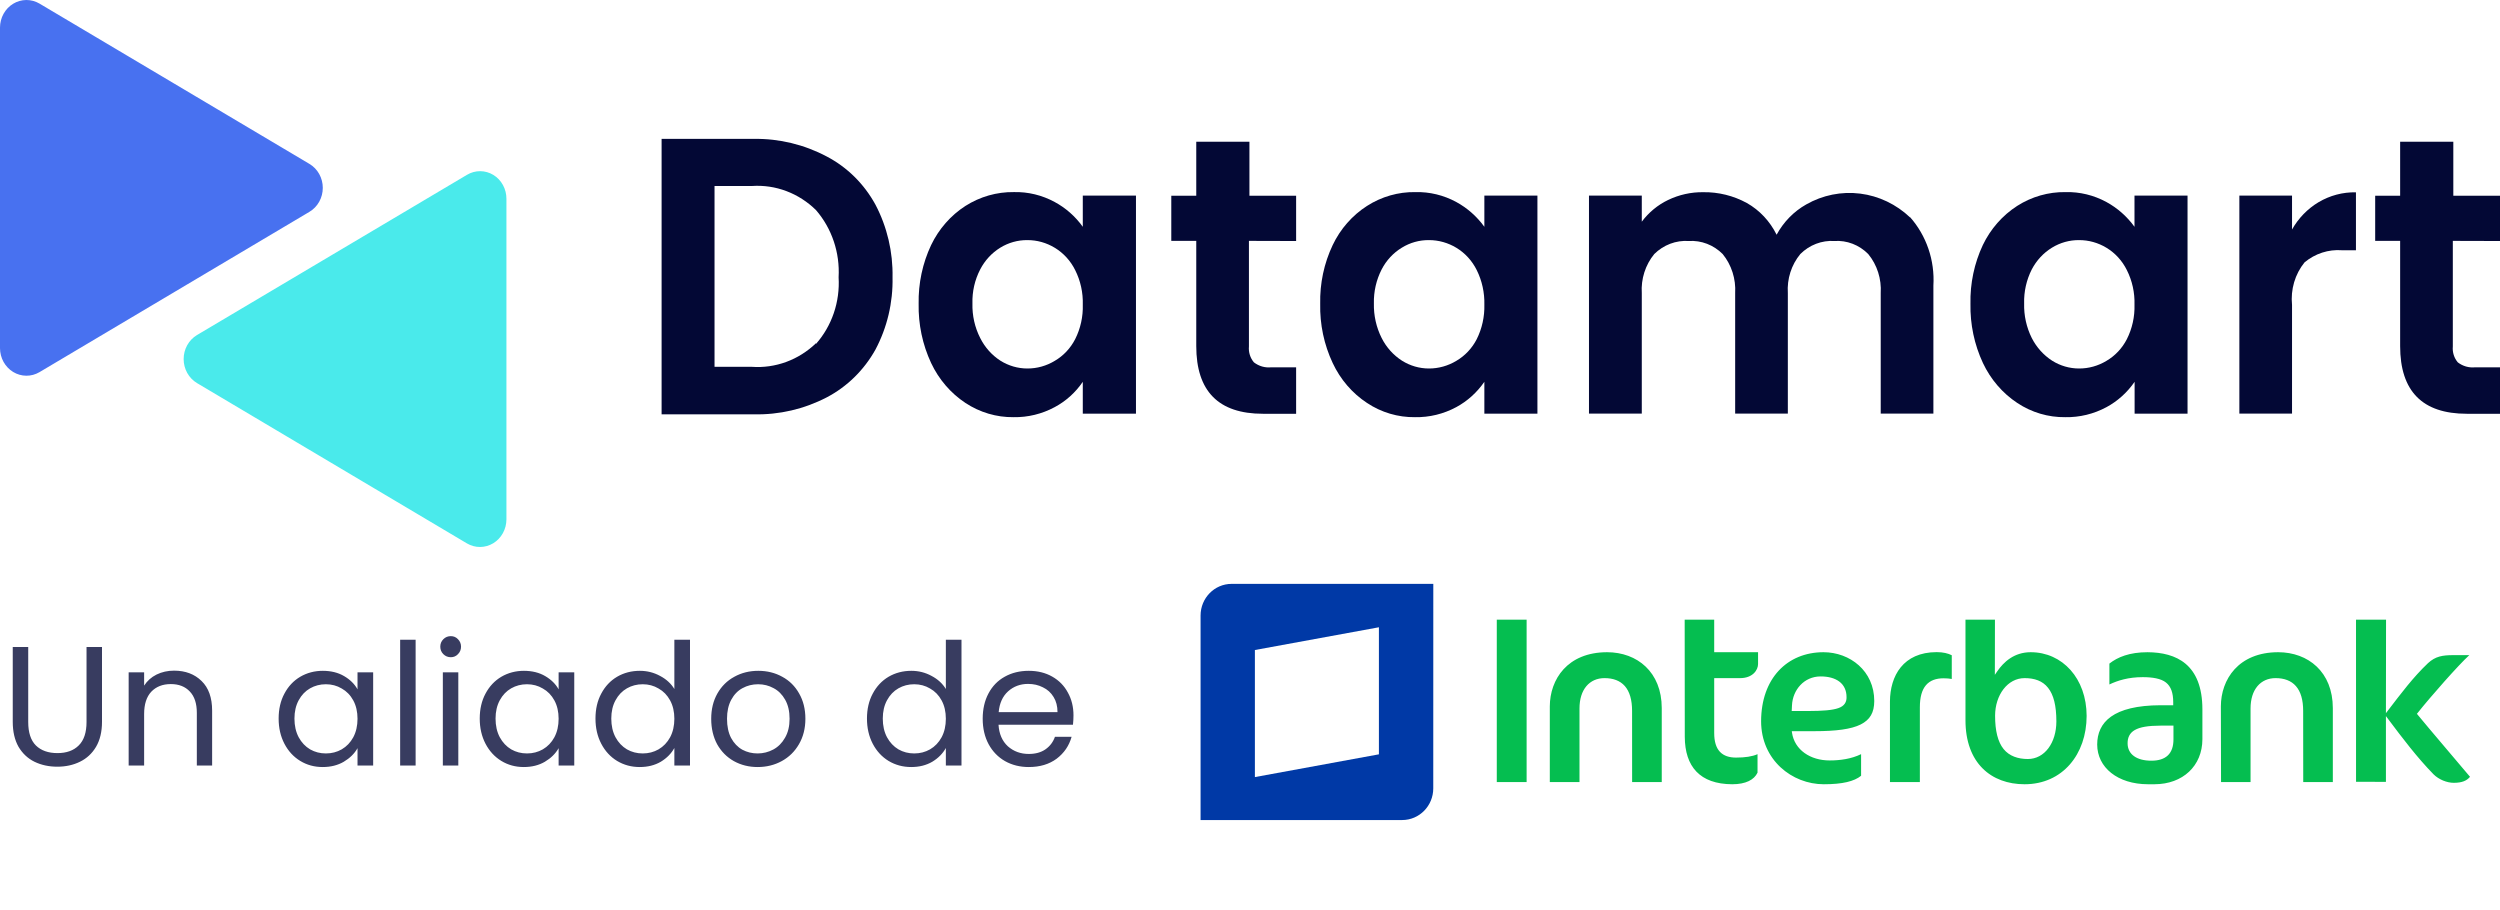
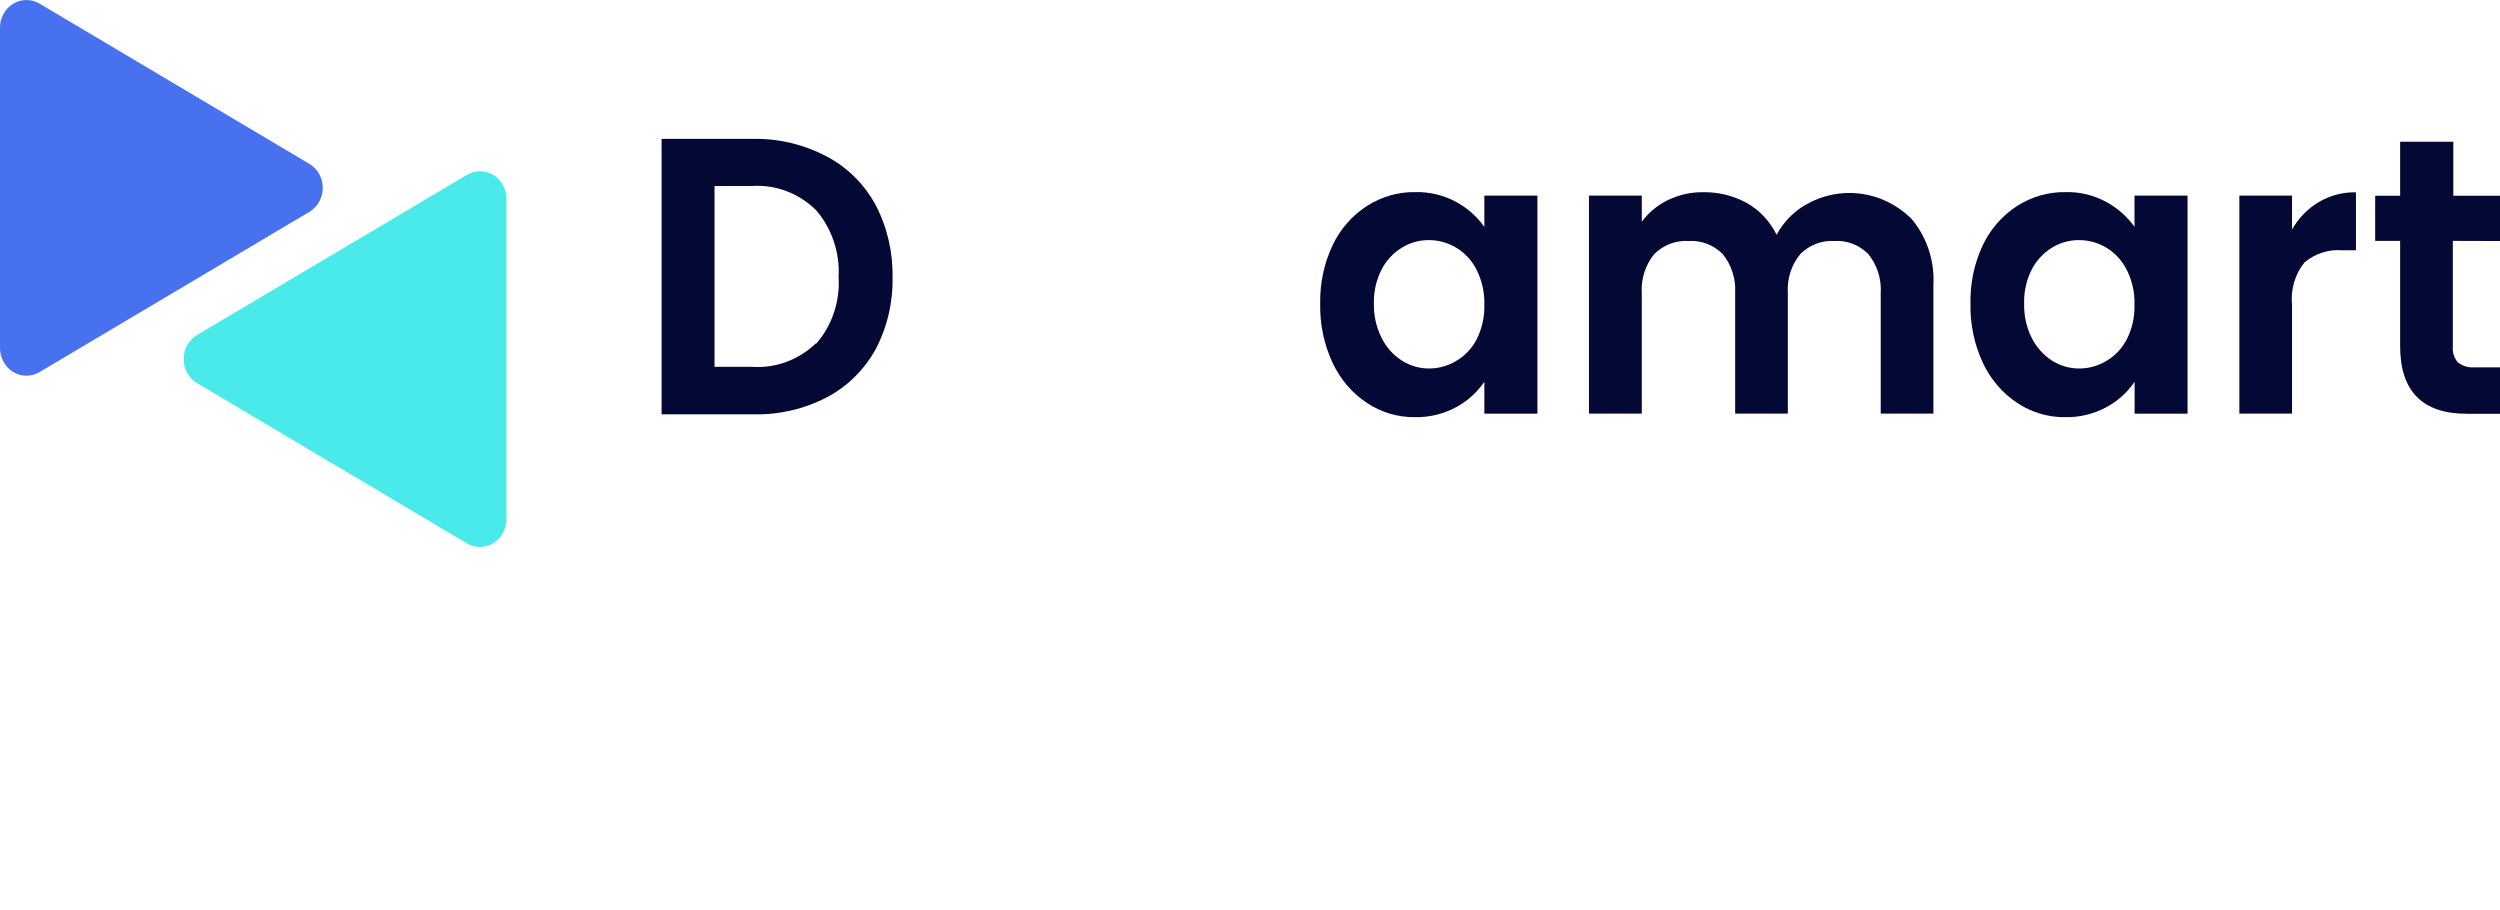
<svg xmlns="http://www.w3.org/2000/svg" width="250" height="91" viewBox="0 0 250 91" fill="none">
  <path d="M0 34.815V2.757C0.002 2.274 0.124 1.801 0.354 1.383C0.585 0.966 0.916 0.618 1.315 0.376C1.713 0.133 2.166 0.004 2.627 7.31273e-05C3.088 -0.003 3.543 0.119 3.945 0.356L30.946 16.392C31.351 16.632 31.687 16.98 31.922 17.401C32.156 17.821 32.279 18.299 32.279 18.786C32.279 19.273 32.156 19.75 31.922 20.171C31.687 20.592 31.351 20.94 30.946 21.18L3.945 37.216C3.543 37.453 3.088 37.575 2.627 37.572C2.166 37.568 1.713 37.439 1.315 37.196C0.916 36.953 0.585 36.606 0.354 36.188C0.124 35.771 0.002 35.297 0 34.815H0Z" fill="#4871F0" />
  <path d="M50.643 19.883V51.942C50.641 52.424 50.519 52.897 50.288 53.315C50.058 53.733 49.727 54.08 49.328 54.323C48.929 54.565 48.477 54.695 48.016 54.698C47.554 54.702 47.1 54.579 46.698 54.343L19.697 38.307C19.293 38.065 18.956 37.715 18.722 37.294C18.488 36.872 18.365 36.393 18.365 35.906C18.365 35.419 18.488 34.94 18.722 34.518C18.956 34.097 19.293 33.747 19.697 33.505L46.698 17.482C47.1 17.242 47.555 17.116 48.017 17.117C48.48 17.119 48.934 17.248 49.334 17.491C49.734 17.735 50.066 18.084 50.295 18.504C50.525 18.924 50.645 19.399 50.643 19.883Z" fill="#4AEAEB" />
  <path d="M82.675 15.65C84.718 16.717 86.412 18.392 87.544 20.465C88.714 22.688 89.304 25.195 89.254 27.732C89.307 30.258 88.717 32.752 87.544 34.961C86.399 37.013 84.707 38.672 82.675 39.736C80.416 40.909 77.919 41.491 75.398 41.432H66.16V13.888H75.398C77.924 13.851 80.422 14.455 82.675 15.65ZM81.602 34.387C82.389 33.494 82.994 32.445 83.383 31.301C83.771 30.157 83.934 28.943 83.861 27.732C83.93 26.511 83.766 25.289 83.378 24.135C82.99 22.981 82.386 21.92 81.602 21.012C80.75 20.173 79.742 19.525 78.64 19.11C77.538 18.694 76.367 18.52 75.198 18.599H71.453V36.683H75.198C76.363 36.764 77.531 36.596 78.632 36.19C79.733 35.784 80.743 35.148 81.602 34.321V34.387Z" fill="#030835" />
-   <path d="M93.112 24.507C93.886 22.894 95.075 21.538 96.545 20.592C98.003 19.665 99.682 19.185 101.389 19.209C102.807 19.175 104.211 19.516 105.471 20.201C106.574 20.795 107.535 21.642 108.279 22.68V19.562H113.597V41.365H108.279V38.181C107.552 39.249 106.588 40.118 105.471 40.712C104.198 41.398 102.783 41.743 101.351 41.717C99.651 41.736 97.983 41.243 96.545 40.295C95.07 39.32 93.882 37.938 93.112 36.302C92.252 34.459 91.824 32.428 91.864 30.378C91.825 28.345 92.253 26.331 93.112 24.507ZM107.518 27.012C107.057 26.081 106.351 25.306 105.483 24.781C104.649 24.273 103.701 24.007 102.737 24.011C101.785 24.002 100.848 24.263 100.028 24.768C99.18 25.289 98.485 26.043 98.018 26.947C97.476 27.99 97.209 29.166 97.244 30.352C97.213 31.551 97.479 32.738 98.018 33.797C98.484 34.731 99.183 35.515 100.04 36.067C100.854 36.579 101.787 36.85 102.737 36.85C103.701 36.854 104.649 36.588 105.483 36.08C106.345 35.576 107.051 34.824 107.518 33.914C108.052 32.854 108.315 31.667 108.279 30.47C108.315 29.268 108.053 28.076 107.518 27.012Z" fill="#030835" />
-   <path d="M124.893 24.088V34.644C124.867 34.931 124.898 35.221 124.984 35.495C125.07 35.769 125.209 36.021 125.393 36.236C125.889 36.618 126.502 36.794 127.115 36.732H129.612V41.377H126.292C121.848 41.377 119.626 39.119 119.626 34.605V24.088H117.129V19.574H119.626V14.172H124.943V19.574H129.612V24.101L124.893 24.088Z" fill="#030835" />
  <path d="M133.269 24.507C134.039 22.891 135.229 21.535 136.702 20.593C138.155 19.663 139.83 19.183 141.533 19.21C142.956 19.174 144.365 19.515 145.628 20.201C146.729 20.799 147.688 21.645 148.436 22.68V19.562H153.742V41.365H148.436V38.181C147.703 39.243 146.741 40.111 145.628 40.712C144.351 41.4 142.931 41.745 141.496 41.717C139.8 41.739 138.134 41.245 136.702 40.295C135.225 39.324 134.036 37.941 133.269 36.302C132.403 34.462 131.975 32.429 132.021 30.378C131.976 28.345 132.404 26.329 133.269 24.507ZM147.675 27.012C147.214 26.081 146.508 25.306 145.64 24.781C144.806 24.275 143.858 24.009 142.894 24.011C141.942 24 141.005 24.262 140.185 24.768C139.331 25.285 138.631 26.039 138.163 26.947C137.627 27.993 137.36 29.166 137.389 30.352C137.363 31.551 137.63 32.736 138.163 33.797C138.633 34.732 139.336 35.516 140.197 36.067C141.012 36.58 141.944 36.85 142.894 36.85C143.858 36.852 144.806 36.586 145.64 36.081C146.502 35.576 147.208 34.825 147.675 33.914C148.204 32.852 148.466 31.667 148.436 30.47C148.466 29.269 148.204 28.079 147.675 27.012Z" fill="#030835" />
  <path d="M190.993 21.699C191.809 22.617 192.438 23.698 192.841 24.878C193.244 26.058 193.414 27.312 193.339 28.562V41.362H188.072V29.319C188.162 27.894 187.714 26.488 186.823 25.404C186.377 24.953 185.846 24.603 185.264 24.378C184.681 24.154 184.06 24.059 183.44 24.1C182.817 24.06 182.192 24.155 181.606 24.38C181.019 24.605 180.484 24.953 180.032 25.404C179.137 26.485 178.688 27.893 178.784 29.319V41.362H173.516V29.319C173.601 27.894 173.154 26.491 172.268 25.404C171.819 24.954 171.285 24.605 170.701 24.38C170.117 24.156 169.494 24.06 168.872 24.1C168.243 24.058 167.612 24.152 167.02 24.376C166.427 24.601 165.885 24.951 165.427 25.404C164.537 26.488 164.088 27.894 164.179 29.319V41.362H158.898V19.559H164.179V22.169C164.875 21.239 165.774 20.497 166.8 20.003C167.903 19.471 169.106 19.204 170.321 19.22C171.84 19.196 173.342 19.568 174.69 20.303C175.962 21.024 176.997 22.129 177.661 23.473C178.355 22.194 179.38 21.145 180.619 20.446C182.267 19.506 184.154 19.127 186.018 19.361C187.882 19.595 189.629 20.43 191.018 21.751L190.993 21.699Z" fill="#030835" />
  <path d="M198.282 24.507C199.056 22.894 200.245 21.539 201.715 20.593C203.168 19.665 204.843 19.186 206.546 19.21C207.969 19.174 209.377 19.515 210.64 20.201C211.741 20.799 212.701 21.645 213.449 22.68V19.562H218.754V41.365H213.461V38.181C212.728 39.243 211.766 40.111 210.653 40.712C209.376 41.4 207.956 41.745 206.521 41.717C204.825 41.739 203.159 41.245 201.727 40.295C200.253 39.32 199.064 37.938 198.294 36.302C197.434 34.459 197.006 32.429 197.046 30.378C197.003 28.346 197.427 26.333 198.282 24.507ZM212.687 27.012C212.227 26.081 211.521 25.306 210.653 24.781C209.819 24.273 208.871 24.008 207.906 24.011C206.954 24.002 206.018 24.263 205.197 24.768C204.346 25.288 203.647 26.042 203.175 26.947C202.644 27.994 202.381 29.168 202.414 30.352C202.384 31.549 202.646 32.735 203.175 33.797C203.649 34.729 204.351 35.512 205.21 36.067C206.024 36.58 206.956 36.85 207.906 36.85C208.871 36.854 209.819 36.588 210.653 36.081C211.515 35.576 212.221 34.825 212.687 33.914C213.222 32.854 213.484 31.668 213.449 30.47C213.485 29.268 213.222 28.077 212.687 27.012Z" fill="#030835" />
  <path d="M231.85 20.224C232.99 19.546 234.284 19.203 235.595 19.232V25.025H234.197C232.847 24.923 231.51 25.356 230.452 26.239C229.98 26.823 229.626 27.501 229.411 28.232C229.197 28.963 229.126 29.732 229.203 30.492V41.361H223.936V19.558H229.203V22.951C229.844 21.817 230.756 20.878 231.85 20.224Z" fill="#030835" />
  <path d="M245.282 24.088V34.644C245.256 34.931 245.286 35.221 245.372 35.495C245.458 35.769 245.598 36.021 245.781 36.236C246.277 36.618 246.891 36.794 247.504 36.732H250.001V41.377H246.68C242.236 41.377 240.014 39.119 240.014 34.605V24.088H237.518V19.574H240.014V14.172H245.332V19.574H250.001V24.101L245.282 24.088Z" fill="#030835" />
  <g clip-path="url(#clip0_1387_41990)">
-     <path fill-rule="evenodd" clip-rule="evenodd" d="M241.759 71.465L241.69 71.382L241.758 71.3C243.06 69.661 245.873 66.472 246.931 65.514H245.29C244.258 65.517 243.543 65.627 242.798 66.317C241.314 67.723 240.086 69.372 238.831 71.005L238.592 71.318L238.605 61.965H235.601L235.604 78.179L238.592 78.186V71.609L238.832 71.928C240.255 73.823 241.7 75.737 243.356 77.434C243.881 77.957 244.702 78.285 245.387 78.282C246.208 78.279 246.674 78.073 247.002 77.681C246.177 76.693 242.768 72.701 241.759 71.465ZM182.349 65.221C178.705 65.226 176.12 67.854 176.111 72.121C176.111 76.006 179.209 78.423 182.373 78.425C184.255 78.427 185.429 78.133 186.109 77.576V75.415C185.139 75.893 183.992 76.045 182.976 76.045C181.025 76.05 179.455 74.981 179.2 73.271L179.179 73.118H181.457C183.598 73.119 185.11 72.923 186.06 72.451C187.008 71.974 187.421 71.261 187.426 70.103C187.426 67.088 184.992 65.223 182.349 65.221ZM183.833 70.813C183.243 71.02 182.295 71.1 180.756 71.102H179.168L179.178 70.962L179.199 70.528C179.272 68.985 180.413 67.643 182.06 67.643C182.827 67.643 183.47 67.811 183.932 68.158C184.395 68.504 184.657 69.041 184.654 69.718C184.667 70.212 184.429 70.613 183.833 70.813ZM188.995 70.144L188.996 78.205H191.986V70.723C191.987 69.72 192.187 68.998 192.597 68.517C193.008 68.036 193.617 67.828 194.364 67.829C194.667 67.829 194.936 67.854 195.177 67.896V65.524C194.801 65.335 194.308 65.213 193.663 65.213C190.315 65.218 189.008 67.594 188.995 70.144ZM149.678 78.205H152.662V61.966H149.678V78.205ZM160.711 65.221C156.728 65.226 154.991 67.952 154.981 70.632V78.205H157.949V70.85C157.949 69.903 158.195 69.144 158.636 68.618C159.079 68.092 159.712 67.811 160.446 67.812C161.304 67.811 162.005 68.061 162.487 68.609C162.964 69.159 163.208 69.98 163.208 71.087L163.212 78.205H166.175V70.803C166.169 67.197 163.715 65.227 160.711 65.221ZM171.42 61.966H168.468L168.478 73.683C168.492 76.657 169.989 78.41 173.218 78.425C174.589 78.424 175.414 77.979 175.753 77.264V75.418C175.22 75.653 174.499 75.759 173.604 75.759C172.934 75.759 172.376 75.589 171.992 75.181C171.61 74.773 171.42 74.157 171.42 73.297V67.813H174.008C175.272 67.811 175.803 67.005 175.806 66.408V65.221H171.42V61.966ZM227.818 65.221C223.833 65.226 222.095 67.952 222.087 70.632L222.104 78.205H225.055V70.851C225.055 69.903 225.302 69.144 225.742 68.618C226.183 68.092 226.819 67.811 227.553 67.812C228.408 67.811 229.114 68.061 229.592 68.611C230.072 69.159 230.316 69.98 230.316 71.088L230.323 78.205H233.283V70.803C233.277 67.196 230.824 65.227 227.818 65.221ZM203.071 65.221C201.4 65.221 200.354 66.215 199.725 67.133L199.485 67.483L199.495 61.966H196.548V72.027C196.548 76.305 199.117 78.425 202.457 78.425C206.257 78.425 208.658 75.427 208.663 71.594C208.658 67.835 206.234 65.222 203.071 65.221ZM202.786 75.901H202.78C201.812 75.901 200.933 75.615 200.359 74.904C199.783 74.191 199.509 73.074 199.509 71.569C199.513 69.506 200.752 67.815 202.457 67.812C203.446 67.811 204.261 68.085 204.808 68.784C205.36 69.478 205.637 70.559 205.637 72.146C205.635 74.276 204.467 75.898 202.786 75.901ZM214.757 65.222C212.951 65.222 211.766 65.708 210.939 66.359V68.446C211.781 68.046 212.837 67.715 214.274 67.715C215.248 67.716 216.095 67.852 216.595 68.25C217.099 68.648 217.323 69.295 217.322 70.223V70.524H216.055C211.297 70.542 209.728 72.229 209.719 74.45C209.721 76.737 211.755 78.421 214.798 78.425H215.451C218.286 78.419 220.234 76.588 220.24 73.922V70.944C220.24 66.404 217.612 65.241 214.757 65.222ZM217.346 73.945C217.346 74.627 217.17 75.166 216.794 75.532C216.416 75.895 215.859 76.07 215.141 76.07H215.136C214.408 76.07 213.818 75.916 213.403 75.616C212.986 75.322 212.757 74.869 212.76 74.329C212.755 73.774 212.958 73.297 213.484 73C214.005 72.706 214.813 72.566 216.055 72.563H217.346V73.945Z" fill="#05BE50" />
-     <path fill-rule="evenodd" clip-rule="evenodd" d="M123.161 58.387C121.445 58.387 120.057 59.806 120.057 61.556V82.004H140.218C141.935 82.004 143.326 80.585 143.326 78.835L143.33 58.387H123.161ZM137.891 75.433L125.489 77.708V65.002L137.891 62.727V75.433Z" fill="#0039A6" />
-   </g>
-   <path d="M2.822 64.702V72.199C2.822 73.253 3.077 74.035 3.587 74.545C4.108 75.055 4.828 75.31 5.746 75.31C6.653 75.31 7.361 75.055 7.871 74.545C8.392 74.035 8.653 73.253 8.653 72.199V64.702H10.2V72.182C10.2 73.168 10.002 74.001 9.605 74.681C9.208 75.349 8.67 75.848 7.99 76.177C7.321 76.505 6.568 76.67 5.729 76.67C4.89 76.67 4.131 76.505 3.451 76.177C2.782 75.848 2.25 75.349 1.853 74.681C1.468 74.001 1.275 73.168 1.275 72.182V64.702H2.822ZM17.405 67.065C18.538 67.065 19.456 67.41 20.159 68.102C20.861 68.782 21.213 69.768 21.213 71.06V76.551H19.683V71.281C19.683 70.351 19.45 69.643 18.986 69.156C18.521 68.657 17.886 68.408 17.082 68.408C16.266 68.408 15.614 68.663 15.127 69.173C14.651 69.683 14.413 70.425 14.413 71.4V76.551H12.866V67.235H14.413V68.561C14.719 68.085 15.132 67.716 15.654 67.456C16.186 67.195 16.77 67.065 17.405 67.065ZM27.864 71.859C27.864 70.907 28.057 70.074 28.442 69.36C28.827 68.634 29.354 68.073 30.023 67.677C30.703 67.28 31.457 67.082 32.284 67.082C33.1 67.082 33.808 67.257 34.409 67.609C35.01 67.96 35.457 68.402 35.752 68.935V67.235H37.316V76.551H35.752V74.817C35.446 75.361 34.987 75.814 34.375 76.177C33.774 76.528 33.072 76.704 32.267 76.704C31.44 76.704 30.692 76.5 30.023 76.092C29.354 75.684 28.827 75.111 28.442 74.375C28.057 73.638 27.864 72.799 27.864 71.859ZM35.752 71.876C35.752 71.173 35.61 70.561 35.327 70.04C35.044 69.518 34.658 69.122 34.171 68.85C33.695 68.566 33.168 68.425 32.59 68.425C32.012 68.425 31.485 68.561 31.009 68.833C30.533 69.105 30.153 69.501 29.87 70.023C29.587 70.544 29.445 71.156 29.445 71.859C29.445 72.573 29.587 73.196 29.87 73.729C30.153 74.25 30.533 74.652 31.009 74.936C31.485 75.208 32.012 75.344 32.59 75.344C33.168 75.344 33.695 75.208 34.171 74.936C34.658 74.652 35.044 74.25 35.327 73.729C35.61 73.196 35.752 72.578 35.752 71.876ZM41.562 63.971V76.551H40.015V63.971H41.562ZM45.083 65.722C44.788 65.722 44.539 65.62 44.335 65.416C44.131 65.212 44.029 64.962 44.029 64.668C44.029 64.373 44.131 64.124 44.335 63.92C44.539 63.716 44.788 63.614 45.083 63.614C45.366 63.614 45.604 63.716 45.797 63.92C46.001 64.124 46.103 64.373 46.103 64.668C46.103 64.962 46.001 65.212 45.797 65.416C45.604 65.62 45.366 65.722 45.083 65.722ZM45.831 67.235V76.551H44.284V67.235H45.831ZM47.974 71.859C47.974 70.907 48.167 70.074 48.552 69.36C48.938 68.634 49.465 68.073 50.133 67.677C50.813 67.28 51.567 67.082 52.394 67.082C53.21 67.082 53.919 67.257 54.519 67.609C55.12 67.96 55.568 68.402 55.862 68.935V67.235H57.426V76.551H55.862V74.817C55.556 75.361 55.097 75.814 54.485 76.177C53.885 76.528 53.182 76.704 52.377 76.704C51.55 76.704 50.802 76.5 50.133 76.092C49.465 75.684 48.938 75.111 48.552 74.375C48.167 73.638 47.974 72.799 47.974 71.859ZM55.862 71.876C55.862 71.173 55.721 70.561 55.437 70.04C55.154 69.518 54.769 69.122 54.281 68.85C53.805 68.566 53.278 68.425 52.7 68.425C52.122 68.425 51.595 68.561 51.119 68.833C50.643 69.105 50.264 69.501 49.98 70.023C49.697 70.544 49.555 71.156 49.555 71.859C49.555 72.573 49.697 73.196 49.98 73.729C50.264 74.25 50.643 74.652 51.119 74.936C51.595 75.208 52.122 75.344 52.7 75.344C53.278 75.344 53.805 75.208 54.281 74.936C54.769 74.652 55.154 74.25 55.437 73.729C55.721 73.196 55.862 72.578 55.862 71.876ZM59.548 71.859C59.548 70.907 59.74 70.074 60.126 69.36C60.511 68.634 61.038 68.073 61.707 67.677C62.387 67.28 63.146 67.082 63.985 67.082C64.71 67.082 65.384 67.252 66.008 67.592C66.631 67.92 67.107 68.357 67.436 68.901V63.971H69V76.551H67.436V74.8C67.13 75.355 66.676 75.814 66.076 76.177C65.475 76.528 64.772 76.704 63.968 76.704C63.14 76.704 62.387 76.5 61.707 76.092C61.038 75.684 60.511 75.111 60.126 74.375C59.74 73.638 59.548 72.799 59.548 71.859ZM67.436 71.876C67.436 71.173 67.294 70.561 67.011 70.04C66.727 69.518 66.342 69.122 65.855 68.85C65.379 68.566 64.852 68.425 64.274 68.425C63.696 68.425 63.169 68.561 62.693 68.833C62.217 69.105 61.837 69.501 61.554 70.023C61.27 70.544 61.129 71.156 61.129 71.859C61.129 72.573 61.27 73.196 61.554 73.729C61.837 74.25 62.217 74.652 62.693 74.936C63.169 75.208 63.696 75.344 64.274 75.344C64.852 75.344 65.379 75.208 65.855 74.936C66.342 74.652 66.727 74.25 67.011 73.729C67.294 73.196 67.436 72.578 67.436 71.876ZM75.762 76.704C74.889 76.704 74.096 76.505 73.382 76.109C72.679 75.712 72.124 75.151 71.716 74.426C71.319 73.689 71.121 72.839 71.121 71.876C71.121 70.924 71.325 70.085 71.733 69.36C72.152 68.623 72.719 68.062 73.433 67.677C74.147 67.28 74.946 67.082 75.83 67.082C76.714 67.082 77.513 67.28 78.227 67.677C78.941 68.062 79.502 68.617 79.91 69.343C80.329 70.068 80.539 70.912 80.539 71.876C80.539 72.839 80.324 73.689 79.893 74.426C79.474 75.151 78.901 75.712 78.176 76.109C77.451 76.505 76.646 76.704 75.762 76.704ZM75.762 75.344C76.317 75.344 76.839 75.213 77.326 74.953C77.813 74.692 78.204 74.301 78.499 73.78C78.805 73.258 78.958 72.624 78.958 71.876C78.958 71.128 78.811 70.493 78.516 69.972C78.221 69.45 77.836 69.065 77.36 68.816C76.884 68.555 76.368 68.425 75.813 68.425C75.246 68.425 74.725 68.555 74.249 68.816C73.784 69.065 73.41 69.45 73.127 69.972C72.844 70.493 72.702 71.128 72.702 71.876C72.702 72.635 72.838 73.275 73.11 73.797C73.393 74.318 73.767 74.709 74.232 74.97C74.697 75.219 75.207 75.344 75.762 75.344ZM86.697 71.859C86.697 70.907 86.89 70.074 87.275 69.36C87.66 68.634 88.188 68.073 88.856 67.677C89.536 67.28 90.296 67.082 91.134 67.082C91.859 67.082 92.534 67.252 93.157 67.592C93.781 67.92 94.257 68.357 94.585 68.901V63.971H96.149V76.551H94.585V74.8C94.279 75.355 93.826 75.814 93.225 76.177C92.624 76.528 91.922 76.704 91.117 76.704C90.29 76.704 89.536 76.5 88.856 76.092C88.188 75.684 87.66 75.111 87.275 74.375C86.89 73.638 86.697 72.799 86.697 71.859ZM94.585 71.876C94.585 71.173 94.444 70.561 94.16 70.04C93.877 69.518 93.492 69.122 93.004 68.85C92.528 68.566 92.001 68.425 91.423 68.425C90.845 68.425 90.318 68.561 89.842 68.833C89.366 69.105 88.987 69.501 88.703 70.023C88.42 70.544 88.278 71.156 88.278 71.859C88.278 72.573 88.42 73.196 88.703 73.729C88.987 74.25 89.366 74.652 89.842 74.936C90.318 75.208 90.845 75.344 91.423 75.344C92.001 75.344 92.528 75.208 93.004 74.936C93.492 74.652 93.877 74.25 94.16 73.729C94.444 73.196 94.585 72.578 94.585 71.876ZM107.348 71.536C107.348 71.83 107.331 72.142 107.297 72.471H99.852C99.908 73.389 100.22 74.108 100.786 74.63C101.364 75.14 102.061 75.395 102.877 75.395C103.546 75.395 104.101 75.242 104.543 74.936C104.997 74.618 105.314 74.199 105.495 73.678H107.161C106.912 74.573 106.413 75.304 105.665 75.871C104.917 76.426 103.988 76.704 102.877 76.704C101.993 76.704 101.2 76.505 100.497 76.109C99.806 75.712 99.262 75.151 98.865 74.426C98.469 73.689 98.27 72.839 98.27 71.876C98.27 70.912 98.463 70.068 98.849 69.343C99.234 68.617 99.772 68.062 100.463 67.677C101.166 67.28 101.971 67.082 102.877 67.082C103.761 67.082 104.543 67.274 105.223 67.66C105.903 68.045 106.425 68.578 106.787 69.258C107.161 69.926 107.348 70.686 107.348 71.536ZM105.75 71.213C105.75 70.623 105.62 70.119 105.359 69.7C105.099 69.269 104.742 68.946 104.288 68.731C103.846 68.504 103.353 68.391 102.809 68.391C102.027 68.391 101.359 68.64 100.803 69.139C100.259 69.637 99.948 70.329 99.868 71.213H105.75Z" fill="#383C60" />
+     </g>
  <defs>
    <clipPath id="clip0_1387_41990">
      <rect width="126.944" height="23.617" fill="white" transform="translate(120.057 58.387)" />
    </clipPath>
  </defs>
</svg>